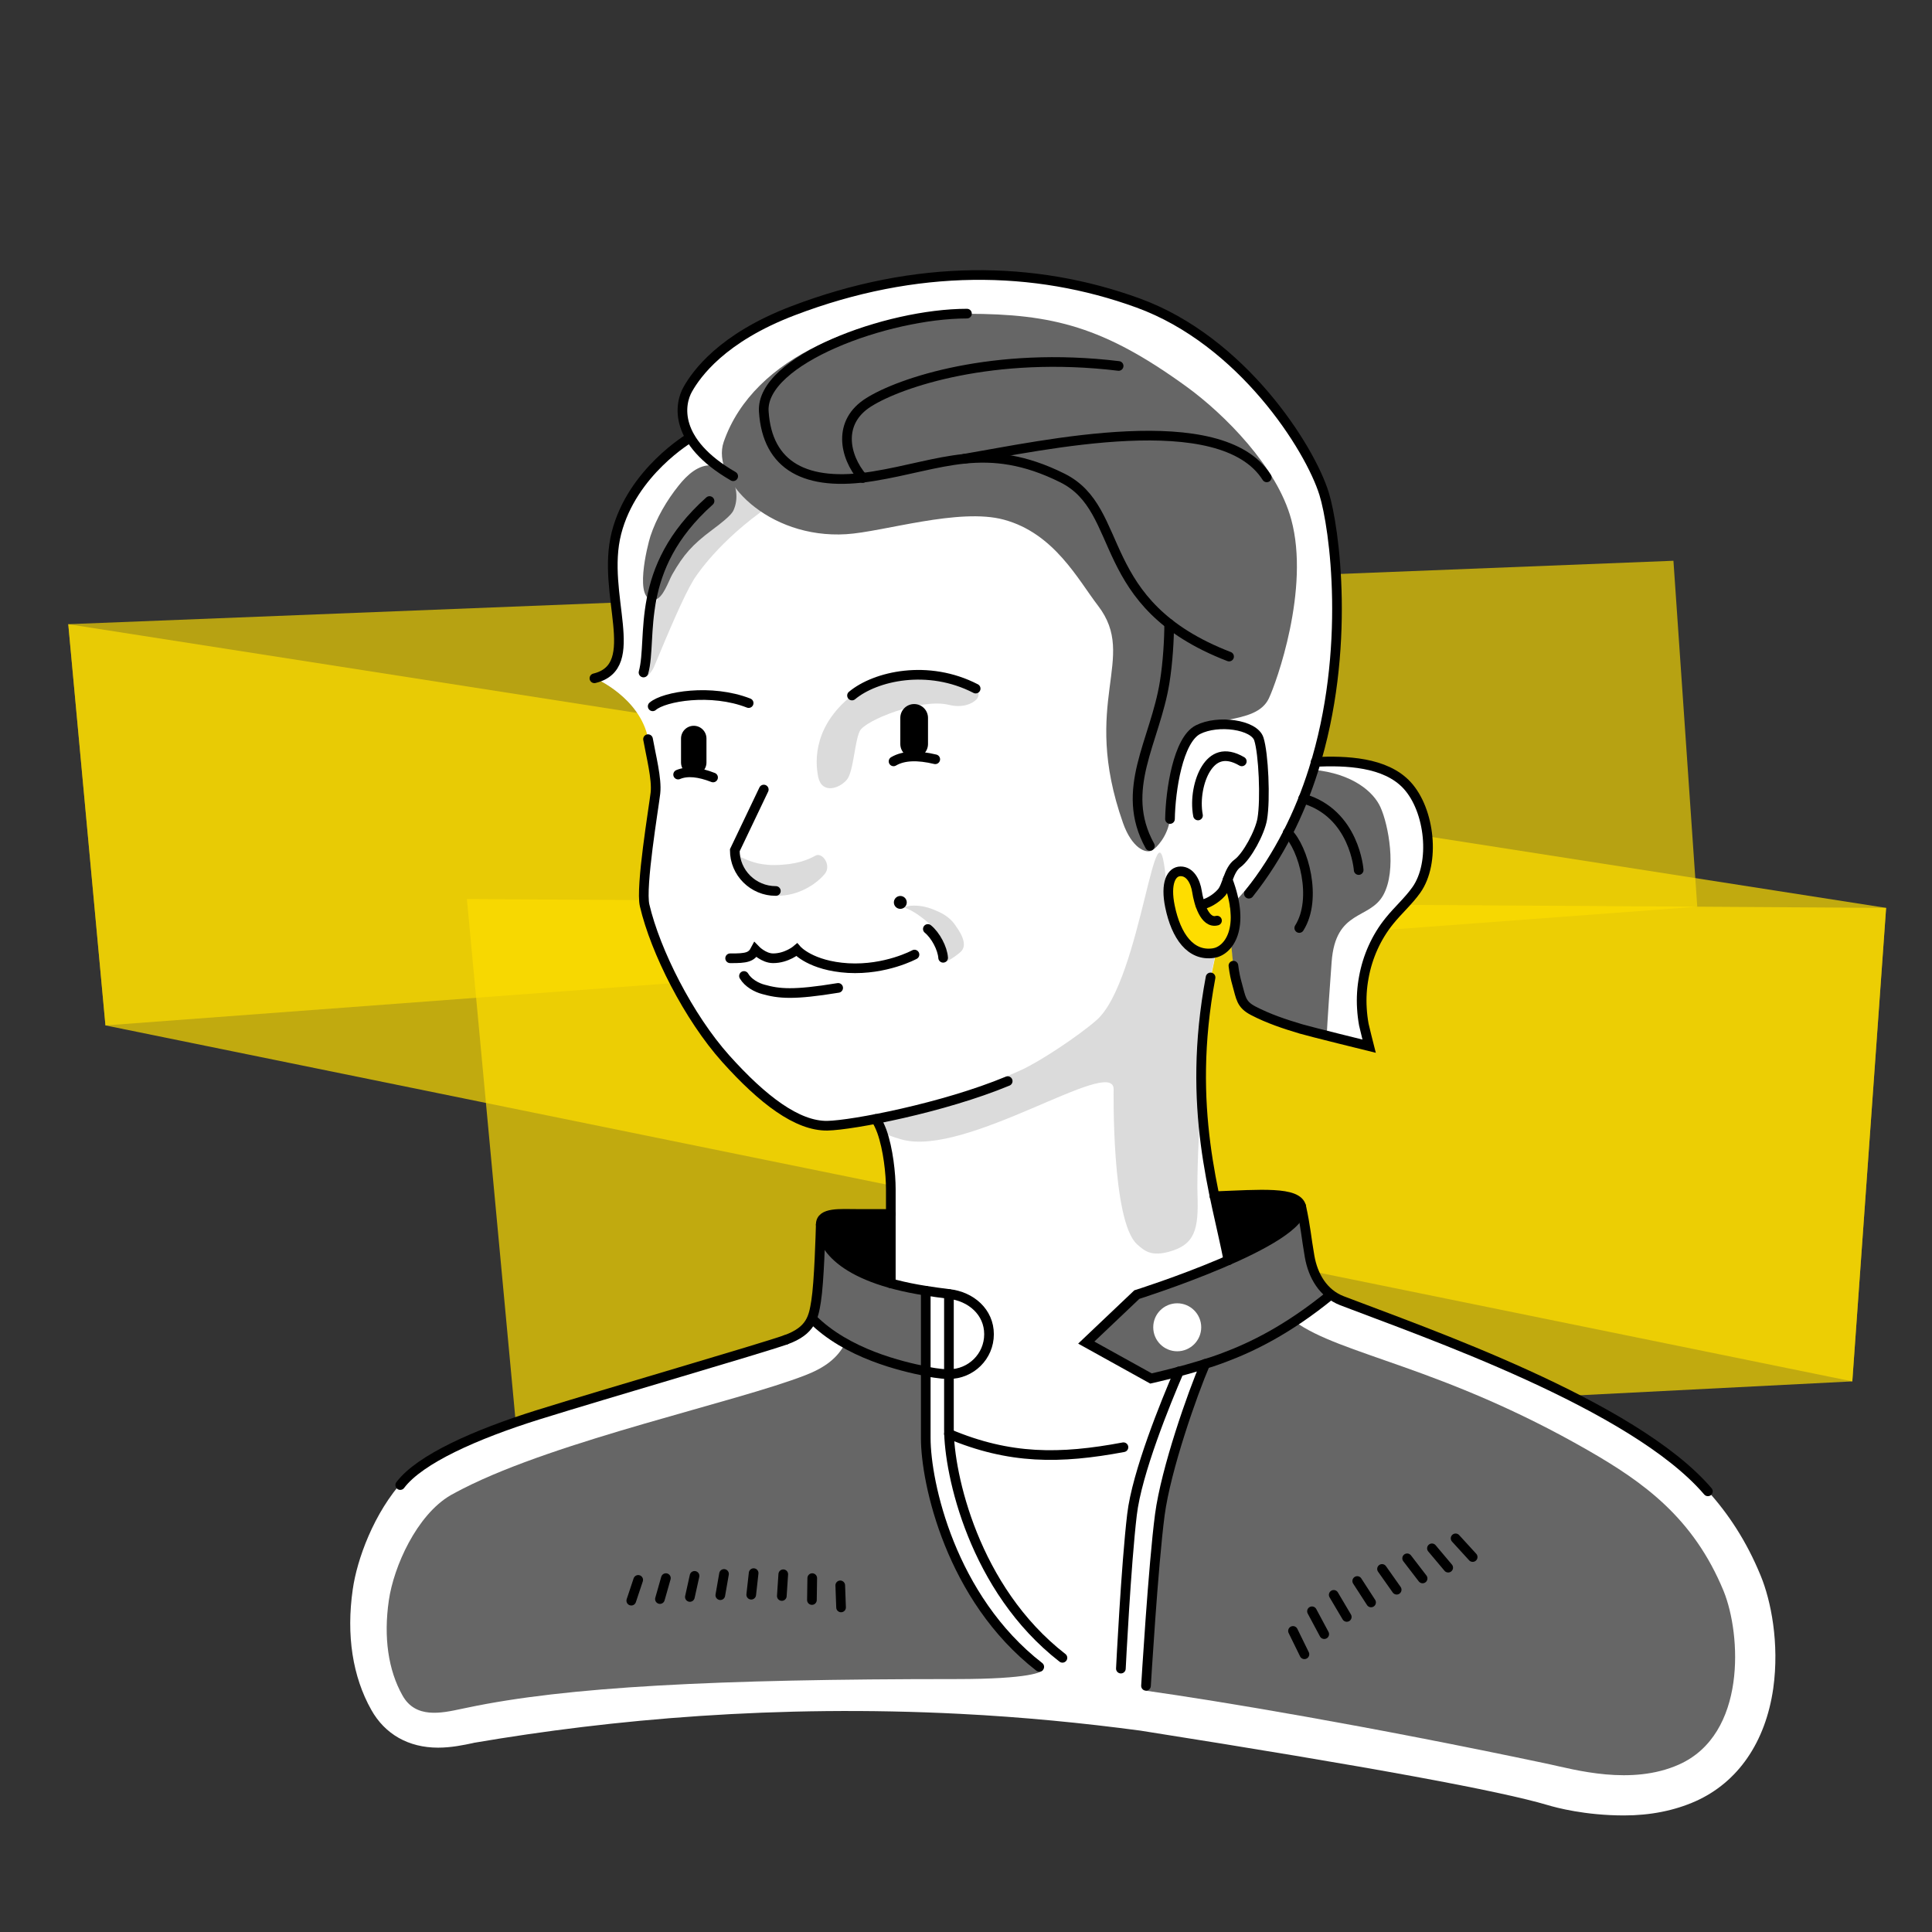
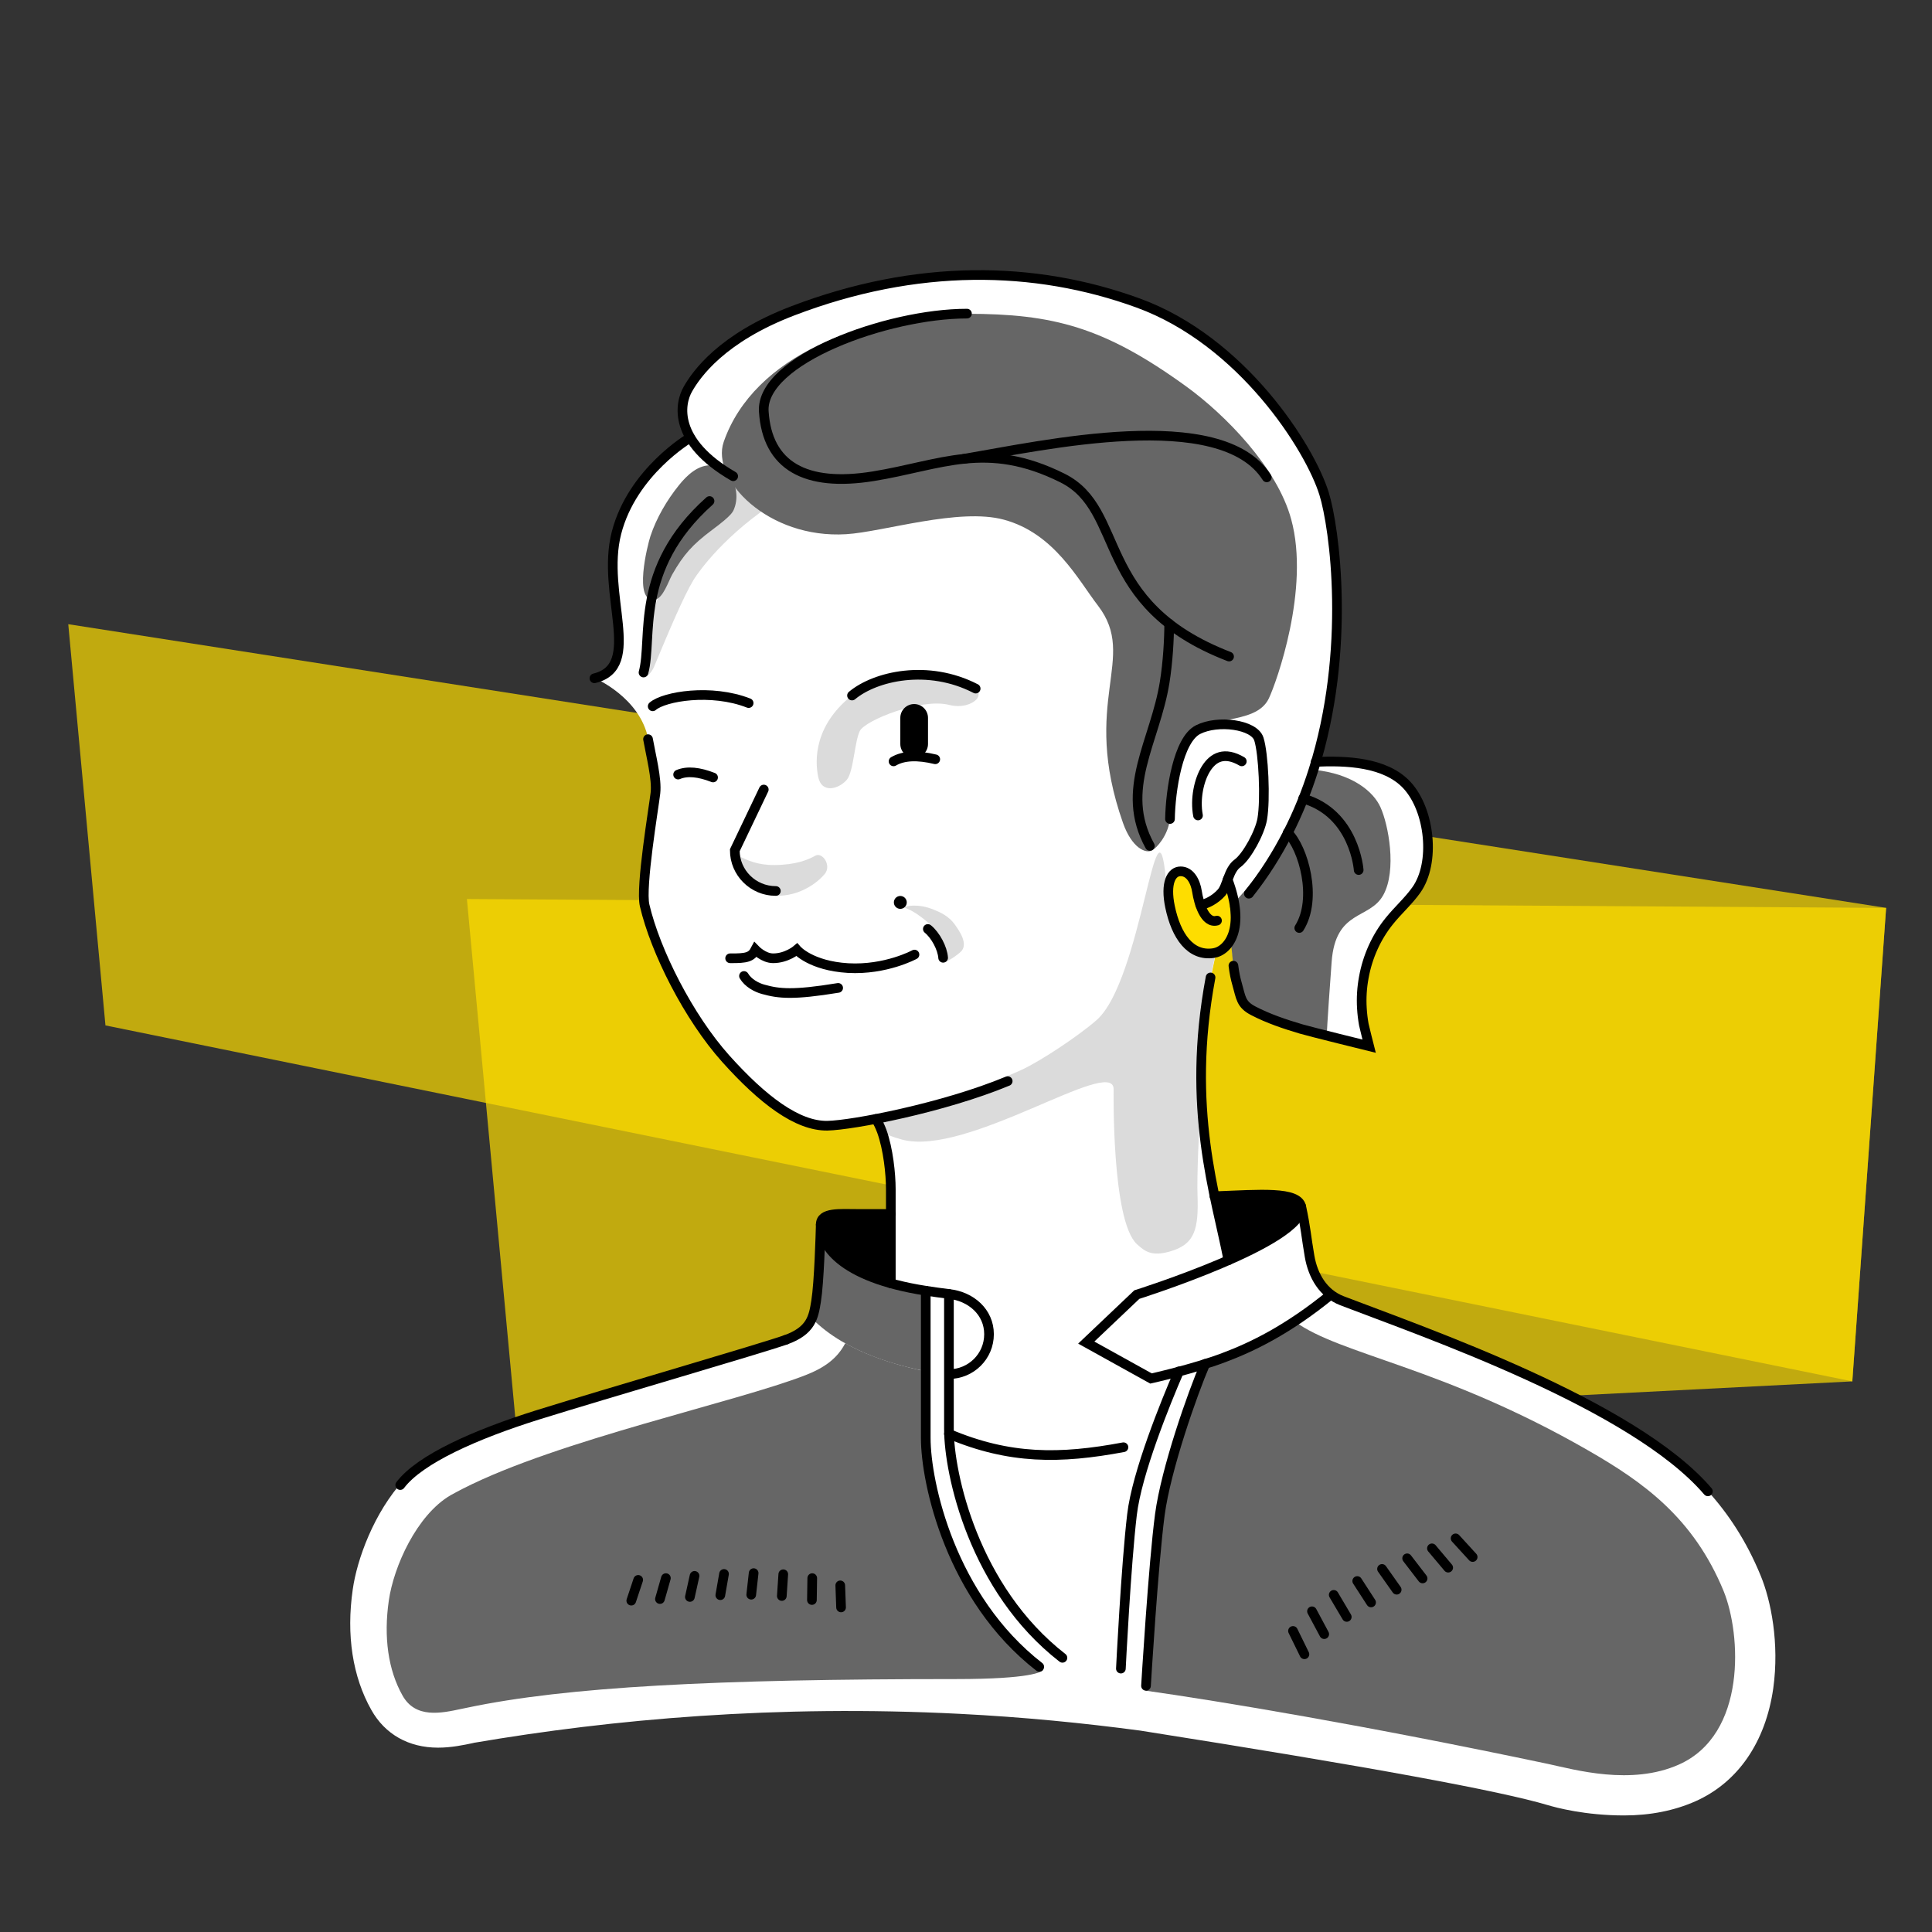
<svg xmlns="http://www.w3.org/2000/svg" version="1.1" x="0px" y="0px" viewBox="0 0 1200 1200" style="enable-background:new 0 0 1200 1200;" xml:space="preserve">
  <rect x="0" y="0" width="1200" height="1200" fill="#333333" stroke="none" />
  <style type="text/css">
	.st0{opacity:0.7;fill:#FEDD00;}
	.st1{opacity:0.65;fill:#FEDD00;}
	.st2{fill:#FFFFFF;}
	.st3{fill:#FEDD00;}
	.st4{fill:#DBDBDB;}
	.st5{fill:#666666;}
	.st6{fill:none;stroke:#000000;stroke-width:6;stroke-miterlimit:10;}
	.st7{fill:none;stroke:#000000;stroke-width:6;stroke-linecap:round;stroke-miterlimit:10;}
	.st8{fill:none;stroke:#000000;stroke-width:3;stroke-linecap:round;stroke-miterlimit:10;}
	.st9{fill:none;stroke:#000000;stroke-width:8;stroke-linecap:round;stroke-linejoin:round;stroke-miterlimit:10;}
</style>
  <g id="Marker">
    <polygon class="st0" points="42.4,387.7 65.5,636.9 1150.5,858 1171.5,563.9  " />
-     <polygon class="st1" points="42.4,387.7 1039.4,348.3 1054.2,563.2 65.5,636.9  " />
    <polygon class="st0" points="290,558.4 1171.5,563.9 1150.5,858 321.9,900.2  " />
  </g>
  <g id="Weiß_00000058590597575554050590000005445136804035634572_">
    <path class="st2" d="M833.5,807.8c50.4,19.4,181,64.3,227.3,118.4l0,0c12.6,13.9,24,31,32.8,52.5c6.4,15.5,11.7,42,7.8,70   c-4.8,33.4-21.9,58.3-48.3,70.1c-13.1,5.8-28,8.8-44.4,8.8c-24.2,0-42.3-4.9-47.3-6.4c-29.6-8.8-108.6-23.5-253.2-46.3   c-35.3-4.7-72.6-8.4-112-10.4c-114-5.8-215.9,3.3-301.9,18l-0.3,0.1c-6.1,1.3-13.7,2.9-21.9,2.9c-18.3,0-33-8.3-41.5-23.5   c-11.6-20.6-15.6-46.4-11.5-74.8c2.6-18.4,13-47.6,31.9-68.2c15.4-14.3,44.8-28.2,82.7-40.1c44.9-14.1,138.5-41.1,154.3-46.7   c15.9-5.6,17.3-14.1,18.9-24c1.9-11.9,2.8-41.6,2.9-47.7c0-7.7,12.1-6.5,22.7-6.5h20.8c0,0,0-6,0-15.6c0-9.2-1.6-24.8-5.6-35.9   c0,0,0,0,0-0.1c-1-2.9-2.3-5.5-3.7-7.6c-6.8,1.3-12.9,2.3-18,3c-5.1,0.7-9.2,1.1-12,1.2c-18.7,0.4-40.2-16.1-63.1-41.6   c-23.1-25.7-43.7-66.6-50.4-95.2c-2.7-11.4,5.6-61,6.7-69.8c1.1-8.8-2.6-23.3-4.6-33.5c-5.1-25.8-33.2-37.7-33.2-37.7   c30.6-7.4,3.9-52.2,13.7-90.3c9.8-38.2,45.7-59.2,45.7-59.2l0.1-0.1h0v0c-7.6-12.9-5-24.2-1.5-30.2c5.2-9.1,20.9-31.7,65.3-48.6   c76.5-29.2,149.8-28.3,214.3-4.8c64.6,23.5,106.6,90,115.4,118.4c6.3,20.4,16.5,93.7-5,166.6c18.5-0.8,43.3-0.1,56.8,14.6   c14.2,15.5,17.7,48.1,5.7,65c-4.9,6.9-11.3,12.6-16.7,19.2c-8.2,10.1-13.6,22.3-15.9,35c-1.2,6.4-1.6,12.9-1.2,19.3   c0.2,3.4,0.6,6.8,1.2,10.1c0.3,1.6,3.2,13.4,3.2,13.4s-36.2-8.9-42.3-10.7c-10.1-2.9-20.3-6.4-29.7-11.3c-7.7-4.1-7.6-8.1-10-16.5   c-1-3.5-1.7-6.7-2.3-11.5l-1.6-16.1c-2.4,4.6-5.9,7.2-9.3,8.2l0,0.1l-3.2,15.2c-10.7,57.4-4.8,101,2.5,135.9   c28.6-1.2,51.6-3.3,53.9,6.3c2.8,12.7,3.1,18.9,5.2,30.9C815.7,793.7,826.5,802.2,833.5,807.8" />
  </g>
  <g id="Gold">
    <path class="st3" d="M753.7,592.1c-14.2,2.1-23.2-10.5-27-28.9c-3-14.5,0.8-21.9,6.6-21.9c5.8,0,9.2,6.1,10.2,12.7   c0.3,2.2,0.9,5.2,1.9,8.1h0c3.8-0.3,9.5-3.3,13.2-7.6c1.7-1.9,2.7-5,3.9-8.1C774,576.7,763,590.7,753.7,592.1z" />
  </g>
  <g id="Grau_x5F_2">
    <path class="st4" d="M755.1,591.8l-3.2,15.3c-0.2,1.2-0.4,2.3-0.6,3.5c-4.3,24.3-5.6,46-5.1,65.7c-1.8,29.1-2.8,55.6-2.4,65.9   c0.7,21.1-1.4,30.9-17.8,35.3c-10.5,2.8-14.7,0-19.8-4.7c-15.9-14.5-14.5-96.5-14.5-96.5c-0.8-20.4-91.2,42.5-131.5,31.5   c-6-1.6-10.4-3.4-12.4-5.1c0,0,0,0,0-0.1c-1-2.9-2.3-5.5-3.7-7.6c0,0,12.2-3.6,20.6-5.9c17.7-4.9,49.1-15.1,69.8-24.6   c12-5.5,35.8-21.4,46.6-30.9c28-24.6,37.2-147.1,43-88.2c0.3,3.3,1,6.4,1.6,9.2c0,2.5,0.4,5.4,1,8.6c3.8,18.2,12.7,30.8,26.8,28.9   c0.1,0,0.2,0,0.3,0C754.2,592,754.6,591.9,755.1,591.8z" />
    <path class="st4" d="M401.3,420.3c2.7-1.6,4.4-4.9,4.8-5.8c9.5-22.8,18.2-43.5,24.6-54.2c0,0,12.2-20.4,41.2-41.8   c0.4-0.3,3.4-2.5,6.7-6.3c3.9-4.4,9.5-10.8,8.3-18.4c-0.1-0.9-1-7-5.2-9c-2.5-1.2-6.6-0.9-25.7,13.9c-6.6,5.1-11.7,9.1-15.3,12.5   c-29,27.8-45,104.7-43,108.4C398.2,420.6,399.8,421.1,401.3,420.3z" />
    <path class="st4" d="M593.7,575.2c-3.9-6.1-9.6-8.5-13.5-10.1c-10-4.2-17.7-2.2-18.2-1.7c-0.4,0.4,0.7,0.6,3.2,1.8   c0.4,0.2,0.9,0.4,1.3,0.7c0,0,1.9,1,4,2.5c6.3,4.4,9.5,8.2,9.5,8.2c2.4,2.9,7,8.2,7.5,15.9c0.1,2.1-0.1,3.9-0.3,5.1   c0,0,4.7-2.2,9.3-6.2C602.1,586.6,595.3,577.5,593.7,575.2z" />
    <path class="st4" d="M596.9,423.7c3.1,1.1,6.1,2.4,9.2,4c2.1,1.1,2.3,4.7,0.5,6.6c-2.8,3.1-9.2,5.5-17.2,3.5   c-17.4-4.3-52.2,9.6-55.4,16.3c-3.2,6.6-3.9,25.4-8,30.2c-4.6,5.5-15.5,9.1-17.8-1.7c-2.1-10.2-3-33.1,23.5-52.6c0,0,0,0,0.1-0.1   C545.7,420.3,571.6,414.6,596.9,423.7" />
  </g>
  <g id="Grau_x5F_1">
    <path class="st5" d="M456.1,315.7c-0.8,2.1-1.1,4-13.6,13.3c-12.6,9.4-17.9,15.5-24.9,27.7c-2.3,4-5.8,15.2-11,15.8   c-13.4,1.7-4.4-34-2.6-39.5c3.7-11.2,10.2-22.3,17.6-31.5c5.1-6.4,12.4-13.3,20.9-12.4c4.5,0.5,7.5,3.1,8.6,4.1   C457.4,298.8,458.8,308.7,456.1,315.7z" />
    <path class="st5" d="M593.7,1042.9c-149.5,0-242.1,4.8-303.6,17.8c-1.1,0.2-2.7,0.6-3.4,0.7c-12.6,2.7-28.6,6.2-36.7-8.3   c-8.9-15.8-11.8-36.2-8.5-59c3-21,17.3-53.1,38.4-65.4c2.5-1.4,5.2-2.8,7.9-4.2c59.4-30.2,169.6-53.6,212.6-70.4   c11.8-4.6,19.7-10.4,24.6-19.8c17.6,10,38.7,15.2,50.1,17.4c0,10.7,0,22.8,0,29.3v12.2c0,21,8.8,66.8,36.7,106.4   c5.8,8.7,12.5,16.7,20.1,23.7c0.1,0.1,0.1,0.1,0.2,0.2c2.8,2.6,5.6,5.1,8.3,7.4c0.8,0.7,7.4,6.5,7.4,6.5   C646.8,1038.4,640.7,1042.9,593.7,1042.9z" />
    <path class="st5" d="M1042.8,1096c-29.6,13.2-64.6,3.2-81.3-0.4c-113.6-24-204.6-39.1-249.9-45.5c0.3-5.1,4.8-79.3,8.8-109.2   c3.8-28.5,20.3-75.4,28.2-93.7c4.1-1.3,8.1-2.6,11.8-4c11.9-4.5,26.6-11,43.8-22.4c28.4,20.8,91.4,27.9,182.1,80   c34.3,19.7,65.5,41.8,84.3,87.5C1081.5,1015.2,1085,1077.2,1042.8,1096z" />
    <path class="st5" d="M763.9,562.5c1.5,7.8,0.7,23,0.7,23l1.4,14.2c0.6,4.8,1.3,8.1,2.3,11.5c1.5,5.3,2.1,8.8,4.1,11.7   c0,0,0,0.1,0.1,0.1c1.2,1.7,3,3.2,5.9,4.7c9.3,4.9,19.6,8.4,29.7,11.3c2.3,0.7,8.8,2.3,16,4.2l0,0c0-4.2,2.3-36.4,3-45.7   c2.4-32.8,23.6-26.1,32.1-41.6c8.5-15.4,3.2-43.7-1.8-54.6c-4.2-9.3-17-20.8-41.7-23.2c-8.4,26.6-23.9,53-42.4,75   C767.2,560.5,763.9,562.5,763.9,562.5z" />
    <path class="st5" d="M788.1,433.8c-8.4,17.7-41.7,9.3-49.8,24.9c-8.1,11.5-11.4,35.5-11.6,50.1c-1.4,10.6-8.4,17.8-10.8,19.2   c-4.2,2.7-13-1.5-18.4-16.9c-26.7-75.8,9.6-102.2-15.5-134.9c-12.4-16.1-27.1-44.9-58.4-53.4c-27.8-7.6-75.1,7.6-98,9   c-48.6,3-84.1-34.1-76.1-57.3c18.7-53.9,87.6-79.6,151-79.6c53.5,0,85.2,8.1,136.4,45.2c23.7,17.2,56.3,50,65.1,82.5   C813.8,365.7,792.7,424.2,788.1,433.8z" />
    <path d="M553.3,754c0,17.8,0,43.1,0,43.1c-34.8-9.7-43.2-25.6-43.5-35.9v-0.1c0-0.2,0-0.4,0-0.6c0-7.7,12.1-6.5,22.7-6.5H553.3z" />
    <path d="M762.9,782.8c-2.3-12-5.6-25.1-8.6-39.8c28.6-1.2,51.6-3.3,53.9,6.3C809.5,759.5,787.1,772.2,762.9,782.8z" />
-     <path class="st5" d="M813.4,780.2c-2-12-2.3-18.2-5.2-30.9c1.3,10.2-21.1,22.9-45.3,33.5c-27.3,12-56.8,21.3-56.8,21.3l-31.4,29.8   l40.2,22.3c0,0,26.6-5.9,45.3-13c16.8-6.3,39.1-16.8,66.3-38.9l0.1-0.1C819.4,798.5,815,789.8,813.4,780.2z M731.2,839.3   c-8.2,0-14.9-6.6-14.9-14.9s6.7-14.9,14.9-14.9s14.9,6.7,14.9,14.9S739.4,839.3,731.2,839.3z" />
    <path class="st5" d="M575,801.7c0,0,0,25.6,0,50h0c-14.9-3-49-10.8-70.7-32.8c1.4-3.3,2-6.9,2.6-10.7c1.8-11.5,2.7-39.7,2.9-47.1   c0.3,10.3,8.7,26.2,43.5,35.9C559.6,798.9,566.8,800.4,575,801.7L575,801.7z" />
  </g>
  <g id="Linien">
    <path class="st4" d="M512.3,542.8c-4.3,5.2-15.2,13.9-30.4,13.6c-1,0-1.8-0.1-2.7-0.1c-0.2,0-0.3,0-0.5,0   c-4.2-0.4-8.1-1.8-11.5-3.9c-8.3-5-13.8-14-13.8-24.2v-0.7c0,0,1.6,2.5,6.4,4.7c4.3,2,10.8,5.2,21.2,5.1   c13.4-0.1,20.9-3.3,25.4-5.8C510.8,529,516.6,537.5,512.3,542.8z" />
    <path class="st6" d="M589.4,803.7c13.7,1.5,24.9,11.2,24.9,25s-11.2,24.8-25,24.8" />
    <path class="st7" d="M817.2,473.2c18.5-0.8,43.3-0.1,56.8,14.6c14.2,15.5,17.7,48.1,5.7,65c-4.9,6.9-11.4,12.6-16.7,19.2   c-8.2,10.1-13.6,22.3-15.9,35c-1.2,6.4-1.6,12.9-1.2,19.3c0.2,3.4,0.6,6.8,1.2,10.1c0.3,1.6,3.3,13.4,3.3,13.4s-36.2-8.9-42.3-10.7   c-10.1-3-20.3-6.4-29.7-11.3c-7.7-4-7.6-8.1-10-16.5c-1-3.5-1.7-6.7-2.3-11.5" />
    <path class="st7" d="M751.9,607.1c-15.3,81.6,3.3,135.3,11.1,175.7" />
    <path class="st7" d="M455.4,295.8c-37.2-21.5-33.6-44.7-28.1-54.2c5.2-9.1,20.9-31.7,65.3-48.6c76.5-29.2,149.8-28.3,214.3-4.8   c64.6,23.5,106.7,90,115.5,118.4c6.5,20.9,17,97.1-6.6,171.7c-8.4,26.6-21.2,53-40,76.7c0,0,0,0.1-0.1,0.1" />
    <path class="st7" d="M428.6,271.9c0,0-35.9,21-45.7,59.1c-9.8,38.2,16.9,82.9-13.7,90.3" />
    <path class="st7" d="M600.6,194.8c-49.7,0-128.3,28.9-126.2,60.8c2.2,33.8,25.9,47,68,40.2s70.1-22.5,117.5,1.1   c40.1,20,18.9,78.3,103.5,110.9" />
    <path class="st7" d="M726.2,387.4c0,9.6-0.8,23.8-2.8,36.3c-5.9,36.9-28.5,66.7-9.2,101.7" />
    <path class="st7" d="M440.7,311.2c-47.3,42.2-35.1,84.9-41,106.5" />
    <path class="st7" d="M529.2,432c14.5-12.1,47.2-19.6,76.8-4.3" />
    <path class="st7" d="M405.4,438.7c7.1-6.2,36.4-11.1,59.6-2" />
    <path class="st7" d="M402.5,459.1c1.8,10.2,5.6,24.7,4.6,33.5s-9.4,58.4-6.7,69.8c6.7,28.6,27.3,69.4,50.4,95.2   c22.9,25.5,44.4,41.9,63.1,41.6c15.6-0.3,72-11.1,112-27.7" />
    <path class="st7" d="M726.7,508.7c0.3-17.7,5-49.2,17.4-55.5s34.9-3.2,37.8,5.8s4.2,37.5,2.1,49.7c-1.4,8.3-9.5,23.3-15.3,27.5   s-6.3,14-10,18.2c-3.7,4.2-9.4,7.3-13.2,7.6" />
    <path class="st7" d="M771.3,472.9c-10.8-6.3-17.7-2.6-22.2,4.5c-4.5,7.1-6.9,19-5,29.1" />
    <path class="st7" d="M553.3,797.1c0,0,0-49,0-58.6c0-9.2-1.6-24.8-5.6-35.9c0,0,0,0,0,0c-1.1-2.9-2.3-5.5-3.7-7.6" />
    <path class="st7" d="M732.3,851.8c-8.3,19.2-26.2,63.1-29.2,89c-3.7,31.1-6.9,95.6-6.9,95.6" />
    <path class="st7" d="M589.4,803.7c0,0,0,70.2,0,83.9c0,27.8,15.5,99.4,70.5,142.1" />
    <path class="st7" d="M575,801.7c0,0,0,77.8,0,91.5c0,27.8,15.5,99.4,70.5,142.1" />
    <path class="st7" d="M553.3,754h-20.8c-10.6,0-22.7-1.2-22.7,6.5" />
    <path class="st7" d="M589.4,890.6c37.7,15.9,69,15.7,108.4,8.3" />
    <path class="st7" d="M755.9,571.8c-7.7,2.1-11.4-11.3-12.4-17.9c-1-6.6-4.4-12.7-10.2-12.7s-9.6,7.4-6.6,21.9   c3.8,18.4,12.8,31,27,28.9c9.3-1.4,20.3-15.3,8.8-45.7" />
    <path class="st7" d="M442.9,482.9c-8.7-3.4-16-4.2-21.7-1.8" />
    <path class="st7" d="M585.8,594.9c-0.4-5.9-4.7-14-9.5-17.9" />
    <path class="st7" d="M453.5,595.2c10.3,0.1,13.3-0.7,15.7-5.3c0,0,5.1,5.3,11,5.3c8.5,0,14.7-5.3,14.7-5.3s8.6,10,31.9,11.4   c23.4,1.3,41.2-8.4,41.2-8.4" />
    <path class="st7" d="M462.1,606.2c2.5,4.3,7.8,7.2,12,8.3c9.7,2.7,18.5,3.7,46.5-0.9" />
    <path class="st7" d="M488,832.2c-15.9,5.6-109.4,32.7-154.3,46.7c-37.9,11.9-72.9,27.3-85.1,43.5" />
    <path class="st7" d="M509.8,760.5c-0.2,6.2-1,35.8-2.9,47.7c-1.6,9.9-3,18.3-18.9,24" />
-     <path class="st7" d="M535.9,296.9c-11.6-13.6-15.8-34.8,3.6-47c19.4-12.3,77.7-32,155.3-22.6" />
    <path class="st7" d="M598.6,285c49-8.3,159.9-33.2,188.2,11.5" />
    <path class="st7" d="M809.4,496c32.1,9.2,34.5,44.4,34.5,44.4" />
    <path class="st7" d="M799.8,517.2c9.7,9.4,18.7,40.9,7.2,59.2" />
    <g>
      <line class="st7" x1="803.1" y1="1013" x2="810.2" y2="1027.5" />
      <line class="st7" x1="814.9" y1="1000.8" x2="822.5" y2="1015" />
      <line class="st7" x1="828.4" y1="990.6" x2="836.5" y2="1004.3" />
      <line class="st7" x1="843" y1="982" x2="851.6" y2="995.3" />
      <line class="st7" x1="858.4" y1="974.5" x2="867.5" y2="987.4" />
      <line class="st7" x1="874" y1="967.9" x2="883.6" y2="980.4" />
      <line class="st7" x1="889.4" y1="961.7" x2="899.5" y2="973.7" />
      <line class="st7" x1="904.1" y1="955.5" x2="914.7" y2="967.1" />
    </g>
    <g>
      <g>
        <line class="st8" x1="521.9" y1="984.7" x2="522.4" y2="998.4" />
        <line class="st8" x1="504.5" y1="980.2" x2="504.3" y2="993.8" />
        <line class="st8" x1="486.5" y1="977.8" x2="485.6" y2="991.3" />
        <line class="st8" x1="468.1" y1="977.1" x2="466.6" y2="990.5" />
        <line class="st8" x1="449.7" y1="977.6" x2="447.4" y2="990.8" />
        <line class="st8" x1="431.4" y1="978.8" x2="428.5" y2="991.9" />
        <line class="st8" x1="413.6" y1="980.2" x2="409.9" y2="993.2" />
        <line class="st8" x1="396.4" y1="981.3" x2="392.1" y2="994.2" />
      </g>
      <g>
        <line class="st7" x1="521.9" y1="984.7" x2="522.4" y2="998.4" />
        <line class="st7" x1="504.5" y1="980.2" x2="504.3" y2="993.8" />
        <line class="st7" x1="486.5" y1="977.8" x2="485.6" y2="991.3" />
        <line class="st7" x1="468.1" y1="977.1" x2="466.6" y2="990.5" />
        <line class="st7" x1="449.7" y1="977.6" x2="447.4" y2="990.8" />
        <line class="st7" x1="431.4" y1="978.8" x2="428.5" y2="991.9" />
        <line class="st7" x1="413.6" y1="980.2" x2="409.9" y2="993.2" />
        <line class="st7" x1="396.4" y1="981.3" x2="392.1" y2="994.2" />
      </g>
    </g>
    <path class="st7" d="M580.9,471.6c-10.8-2.6-19.6-2.4-25.9,1.3" />
    <path d="M567.8,470.7L567.8,470.7c4.7,0,8.6-3.8,8.6-8.6v-16.2c0-4.7-3.8-8.6-8.6-8.6l0,0c-4.7,0-8.6,3.8-8.6,8.6v16.2   C559.2,466.9,563.1,470.7,567.8,470.7z" />
-     <path d="M430.9,481.5L430.9,481.5c4.3,0,7.9-3.5,7.9-7.9v-14.9c0-4.3-3.5-7.9-7.9-7.9l0,0c-4.3,0-7.9,3.5-7.9,7.9v14.9   C423,477.9,426.5,481.5,430.9,481.5z" />
    <path class="st7" d="M481.9,553.4c-14.1,0-25.5-11.3-25.5-25.3l18-37.7" />
    <path class="st7" d="M748.6,847.1c-7.9,18.3-24.4,65.2-28.2,93.7c-4.1,31-8.6,106.3-8.6,106.3" />
    <line class="st9" x1="559.2" y1="560.5" x2="559.2" y2="560.5" />
    <path class="st7" d="M808.2,749.4c-2.3-9.6-25.3-7.5-53.9-6.4" />
    <path class="st6" d="M808.2,749.4c2.7,21.6-102.1,54.7-102.1,54.7l-31.4,29.8l40.2,22.3c0,0,26.6-5.9,45.3-13   c16.8-6.3,39.1-16.8,66.3-39" />
    <path class="st7" d="M808.2,749.4c2.8,12.7,3.1,18.9,5.2,30.9c2.1,12.2,8.5,23.1,20.1,27.6c50.4,19.4,181,64.3,227.3,118.4" />
-     <path class="st6" d="M589.4,853.5c-1.1,0-5.9,0-14.4-1.8c-14.9-3-49-10.8-70.7-32.8" />
    <path class="st6" d="M509.8,760.5c0,12.1,11,32.7,65.2,41.2c4.7,0.7,9.3,1.4,14.4,2" />
  </g>
</svg>